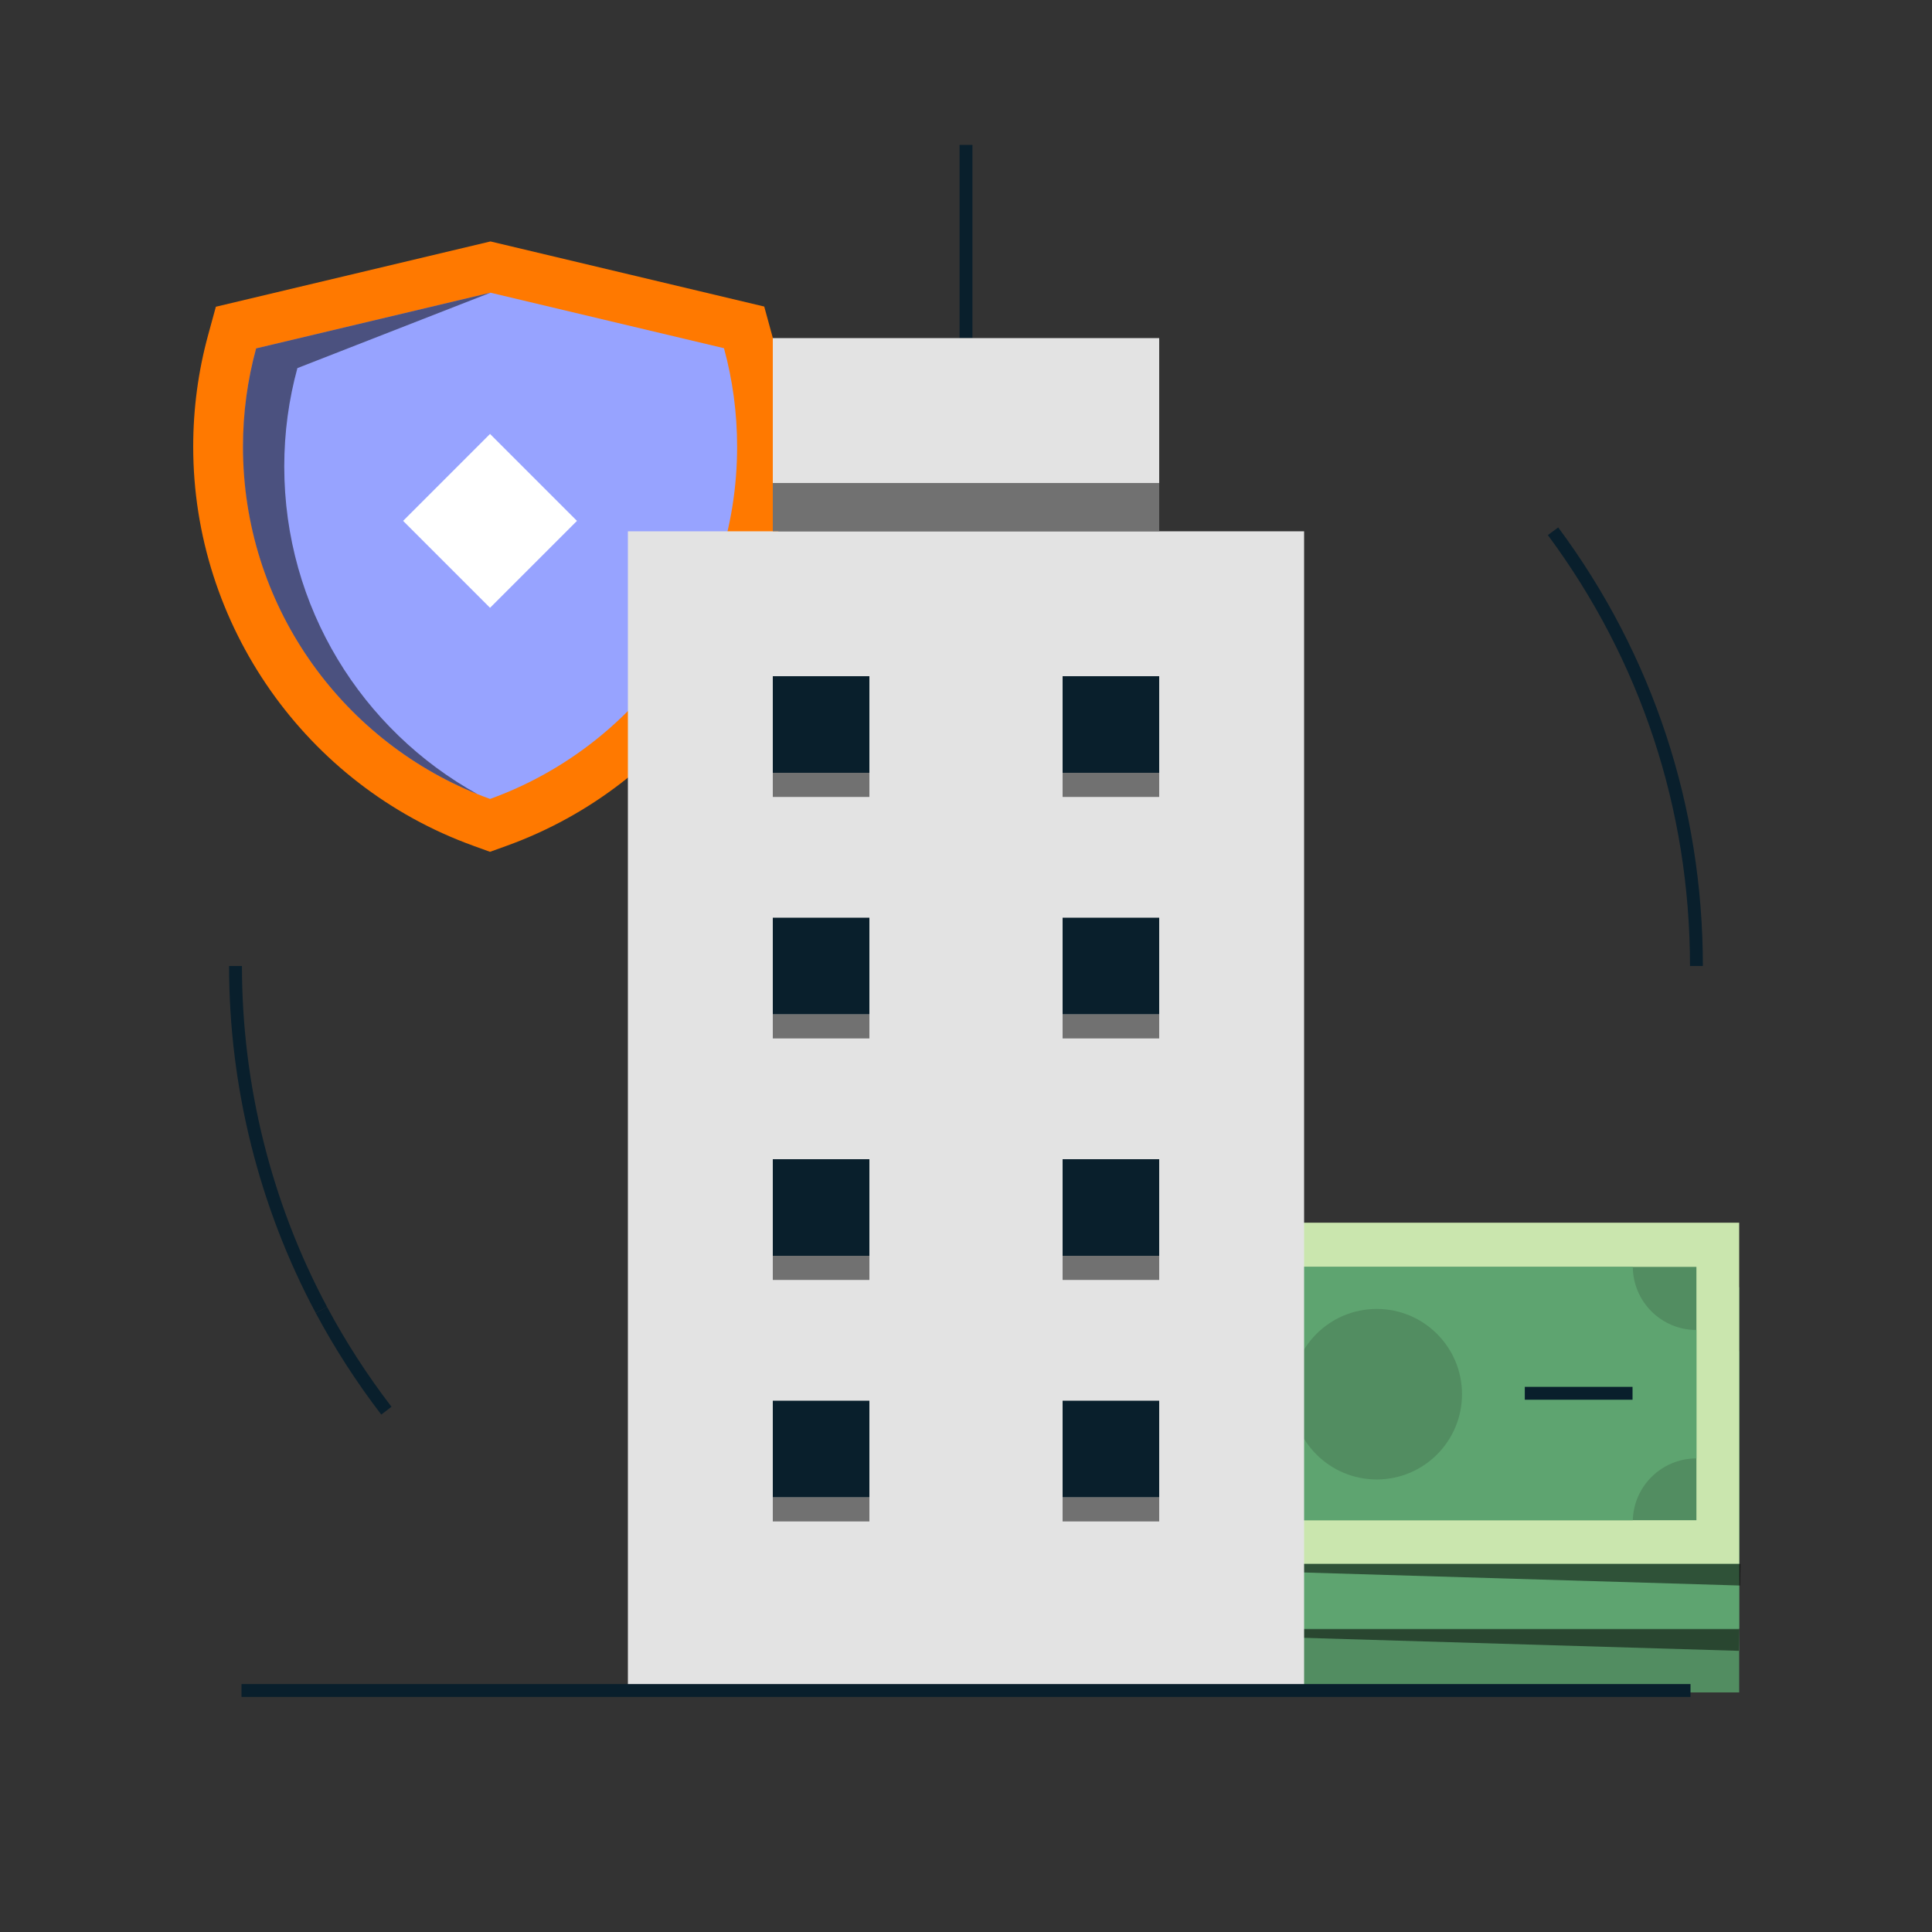
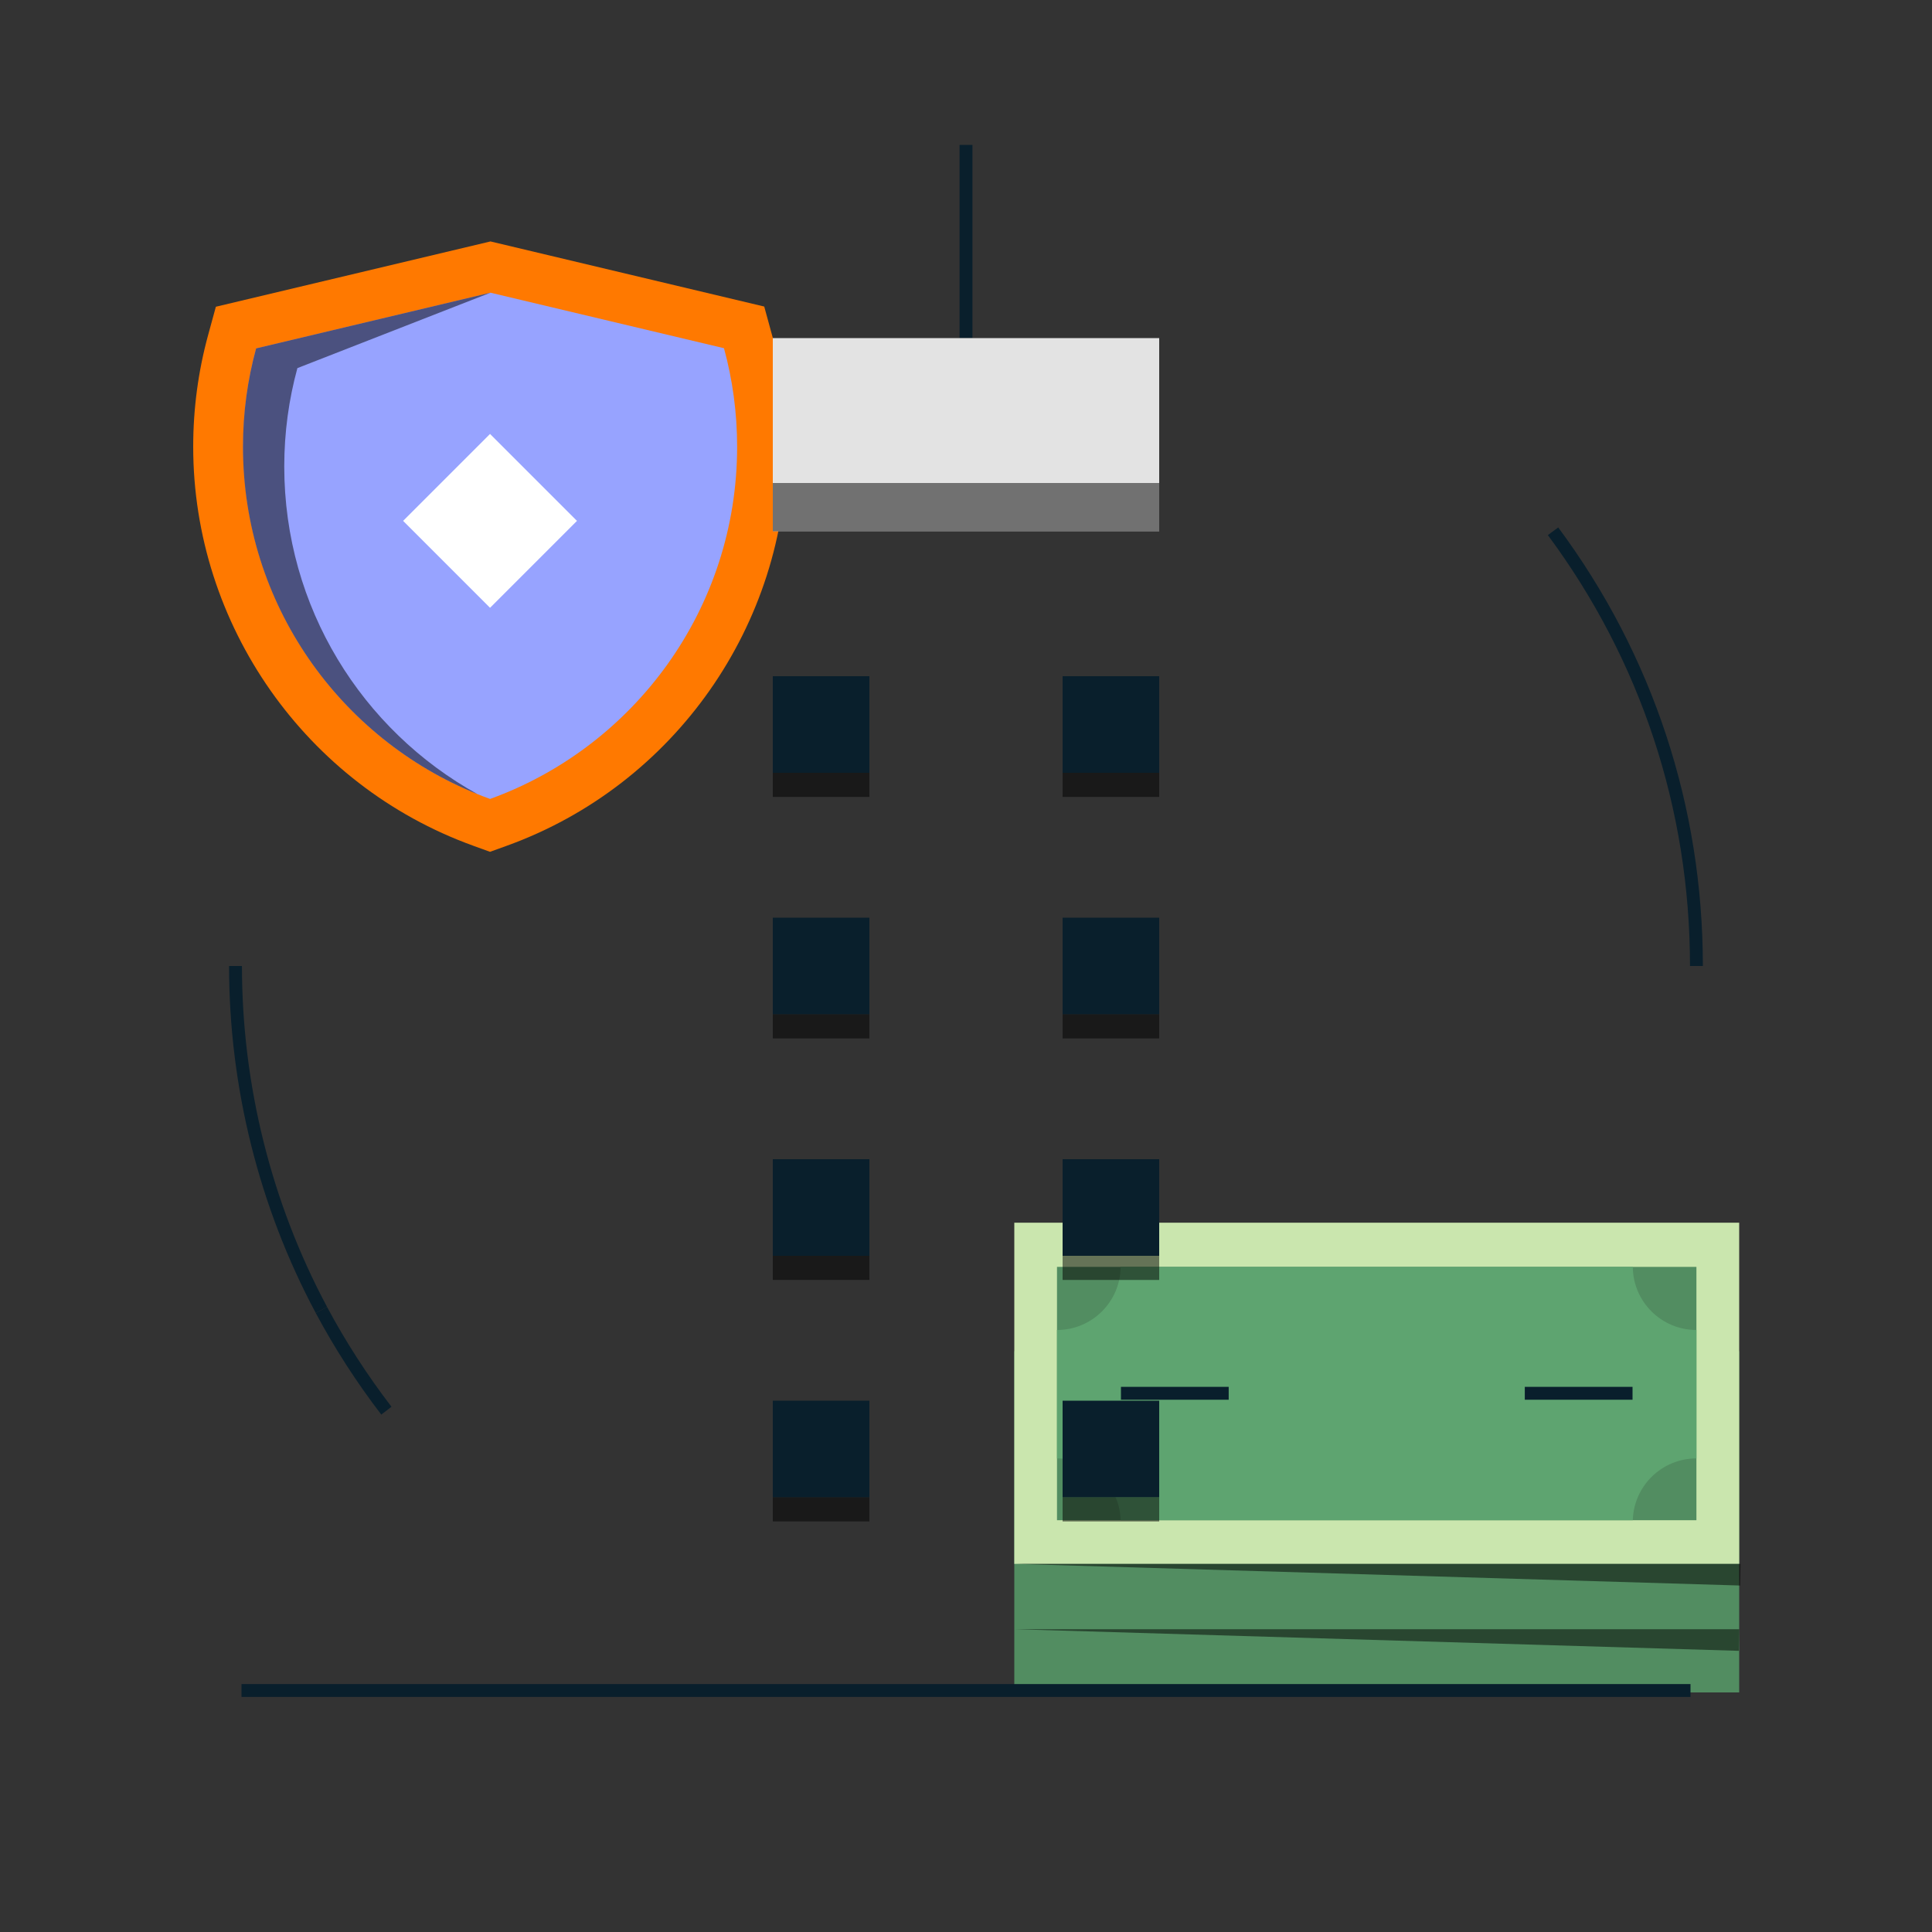
<svg xmlns="http://www.w3.org/2000/svg" id="pictograms" viewBox="0 0 300 300">
  <rect x="0" y="0" width="300" height="300" fill="#333333" stroke="none" />
  <defs>
    <style>
      .cls-1 {
        fill: #cae6ae;
      }

      .cls-1, .cls-2, .cls-3, .cls-4, .cls-5, .cls-6, .cls-7, .cls-8, .cls-9, .cls-10 {
        stroke-width: 0px;
      }

      .cls-2 {
        fill: #528d61;
      }

      .cls-3 {
        fill: #ff7900;
      }

      .cls-4 {
        fill: #97a3ff;
      }

      .cls-11 {
        opacity: .5;
      }

      .cls-6 {
        fill: #e3e3e3;
      }

      .cls-7 {
        fill: #091f2c;
      }

      .cls-8 {
        fill: none;
      }

      .cls-9 {
        fill: #5ea470;
      }

      .cls-10 {
        fill: #fff;
      }
    </style>
  </defs>
  <g>
    <g>
      <g>
        <path class="cls-7" d="m59.2,219.65c-3.81-4.96-7.23-10.27-10.17-15.76l1.76-.94c2.89,5.4,6.25,10.61,10,15.49l-1.59,1.22Z" />
        <path class="cls-7" d="m264.42,150h-2c0-24.31-7.63-47.44-22.07-66.91l1.61-1.19c14.7,19.81,22.46,43.36,22.46,68.1Z" />
        <path class="cls-7" d="m49.03,203.88c-8.8-16.46-13.46-35.09-13.46-53.88h2c0,18.46,4.57,36.77,13.22,52.94l-1.76.94Z" />
      </g>
      <g>
        <g>
          <g>
            <path class="cls-3" d="m73.47,131.32c-26-9.4-43.47-34.3-43.47-61.96,0-5.89.78-11.71,2.31-17.31l1.21-4.42,42.64-10.14,42.51,10.11,1.21,4.42c1.54,5.62,2.31,11.46,2.31,17.34,0,27.66-17.47,52.56-43.47,61.96l-2.63.95-2.63-.95Z" />
            <path class="cls-4" d="m114.46,69.37c0,25.17-15.99,46.6-38.36,54.69-22.37-8.09-38.36-29.52-38.36-54.69,0-5.29.7-10.41,2.03-15.27l36.39-8.65,36.26,8.62c1.33,4.87,2.04,10,2.04,15.3Z" />
          </g>
          <g class="cls-11">
            <path class="cls-5" d="m46.18,57.16c-1.33,4.86-2.04,9.98-2.04,15.27,0,21.89,12.1,40.96,29.98,50.87-21.34-8.61-36.39-29.51-36.39-53.93,0-5.29.71-10.4,2.04-15.27l36.39-8.65-29.98,11.71Z" />
          </g>
        </g>
        <rect class="cls-10" x="66.55" y="71.34" width="19.09" height="19.09" transform="translate(79.48 -30.12) rotate(45)" />
      </g>
      <g>
        <rect class="cls-2" x="157.5" y="209.82" width="112.56" height="52.98" />
-         <rect class="cls-9" x="157.5" y="199.89" width="112.56" height="52.98" />
        <rect class="cls-1" x="157.5" y="189.86" width="112.56" height="52.98" />
        <rect class="cls-2" x="164.13" y="196.72" width="99.29" height="39.34" />
        <path class="cls-9" d="m263.42,206.52v19.94c-5.36,0-9.73,4.27-9.88,9.6h-79.53c-.15-5.33-4.51-9.6-9.88-9.6v-19.94c5.43,0,9.84-4.38,9.88-9.8h79.53c.04,5.42,4.45,9.8,9.88,9.8Z" />
-         <circle class="cls-2" cx="213.78" cy="216.49" r="13.24" />
        <rect class="cls-7" x="236.77" y="215.35" width="16.73" height="2" />
        <rect class="cls-7" x="174.06" y="215.35" width="16.73" height="2" />
        <g class="cls-11">
          <polygon class="cls-5" points="157.71 242.84 270.22 246.2 270.27 242.84 157.71 242.84" />
        </g>
        <g class="cls-11">
          <polygon class="cls-5" points="157.5 252.98 270.01 256.34 270.06 252.98 157.5 252.98" />
        </g>
      </g>
      <rect class="cls-7" x="149" y="22.5" width="2" height="30" />
      <rect class="cls-6" x="120" y="52.5" width="60" height="30" />
-       <rect class="cls-6" x="97.5" y="82.5" width="105" height="180" />
      <g>
        <rect class="cls-7" x="120" y="105" width="15" height="15" />
        <rect class="cls-7" x="165" y="105" width="15" height="15" />
      </g>
      <g>
        <rect class="cls-7" x="120" y="142.5" width="15" height="15" />
        <rect class="cls-7" x="165" y="142.5" width="15" height="15" />
      </g>
      <g>
        <rect class="cls-7" x="120" y="180" width="15" height="15" />
        <rect class="cls-7" x="165" y="180" width="15" height="15" />
      </g>
      <g>
        <rect class="cls-7" x="120" y="217.5" width="15" height="15" />
        <rect class="cls-7" x="165" y="217.5" width="15" height="15" />
      </g>
      <g class="cls-11">
        <rect class="cls-5" x="120" y="75" width="60" height="7.5" />
      </g>
      <g>
        <g class="cls-11">
          <rect class="cls-5" x="120" y="120" width="15" height="3.75" />
        </g>
        <g class="cls-11">
          <rect class="cls-5" x="165" y="120" width="15" height="3.75" />
        </g>
      </g>
      <g>
        <g class="cls-11">
          <rect class="cls-5" x="120" y="157.5" width="15" height="3.75" />
        </g>
        <g class="cls-11">
          <rect class="cls-5" x="165" y="157.5" width="15" height="3.75" />
        </g>
      </g>
      <g>
        <g class="cls-11">
          <rect class="cls-5" x="120" y="195" width="15" height="3.75" />
        </g>
        <g class="cls-11">
          <rect class="cls-5" x="165" y="195" width="15" height="3.75" />
        </g>
      </g>
      <g>
        <g class="cls-11">
          <rect class="cls-5" x="120" y="232.5" width="15" height="3.75" />
        </g>
        <g class="cls-11">
          <rect class="cls-5" x="165" y="232.5" width="15" height="3.75" />
        </g>
      </g>
      <rect class="cls-7" x="37.5" y="261.5" width="225" height="2" />
    </g>
    <rect class="cls-8" x="0" width="300" height="300" />
  </g>
  <rect class="cls-8" x="0" width="300" height="300" />
</svg>